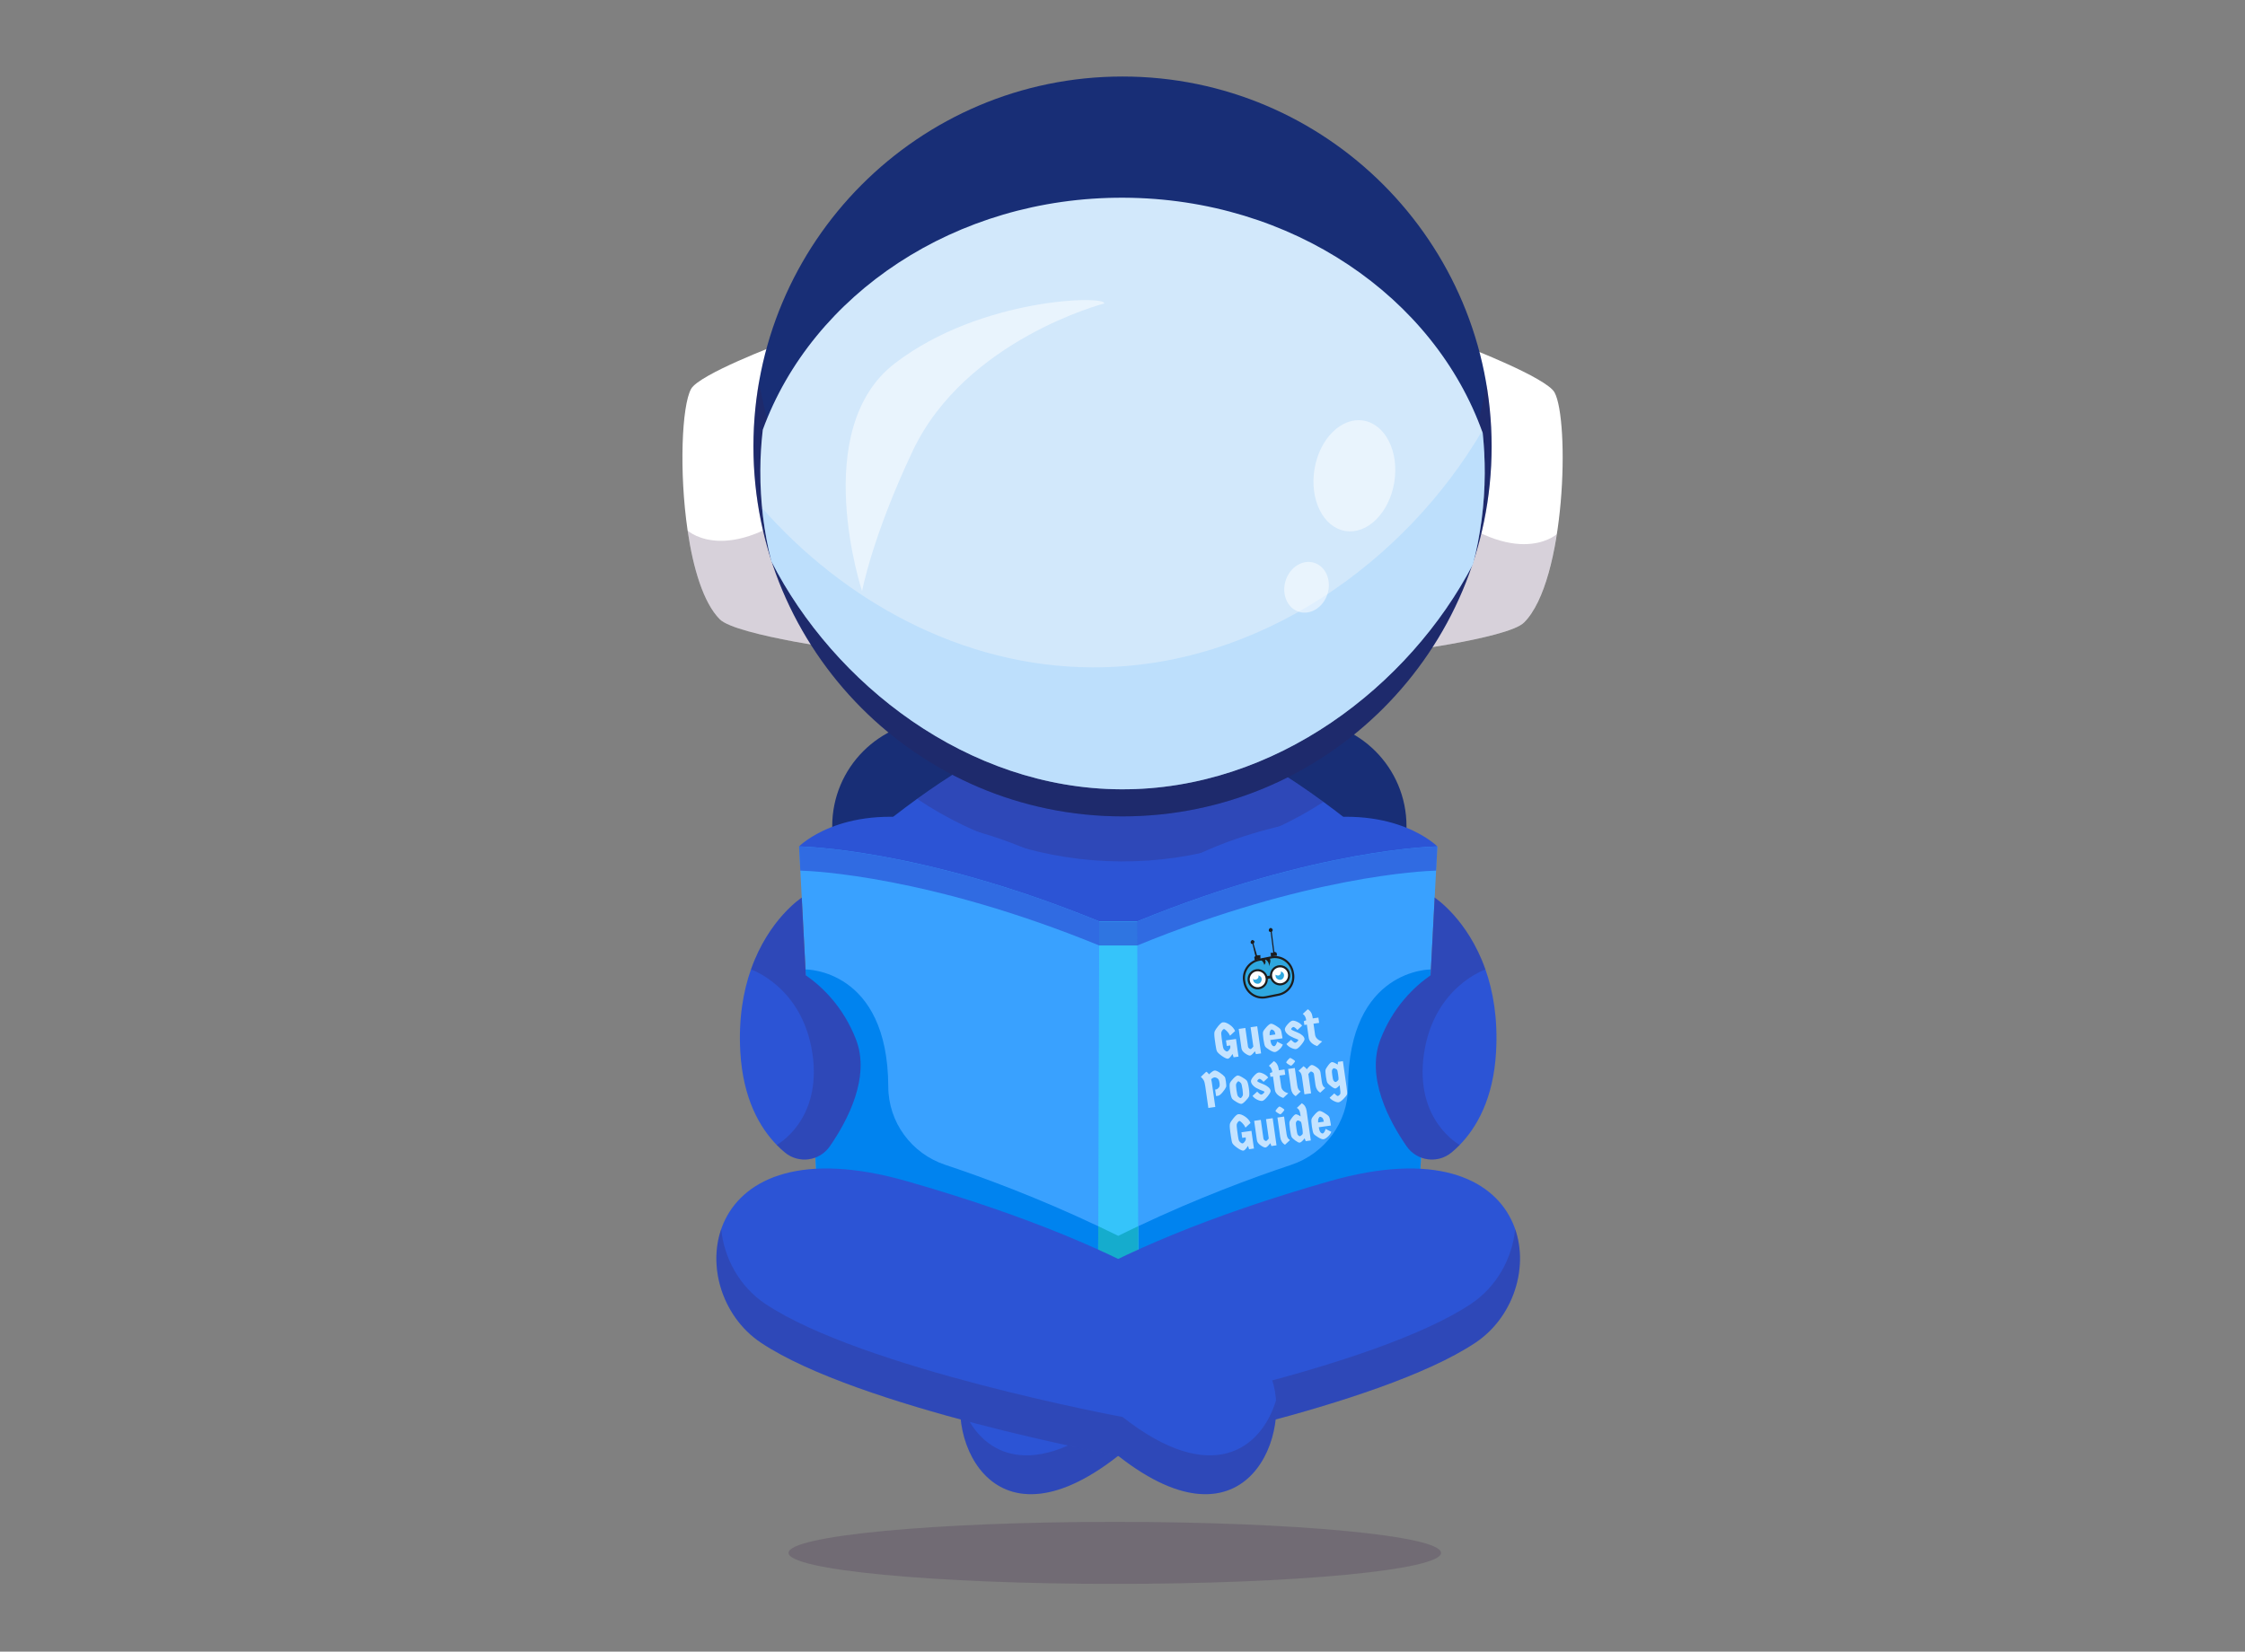
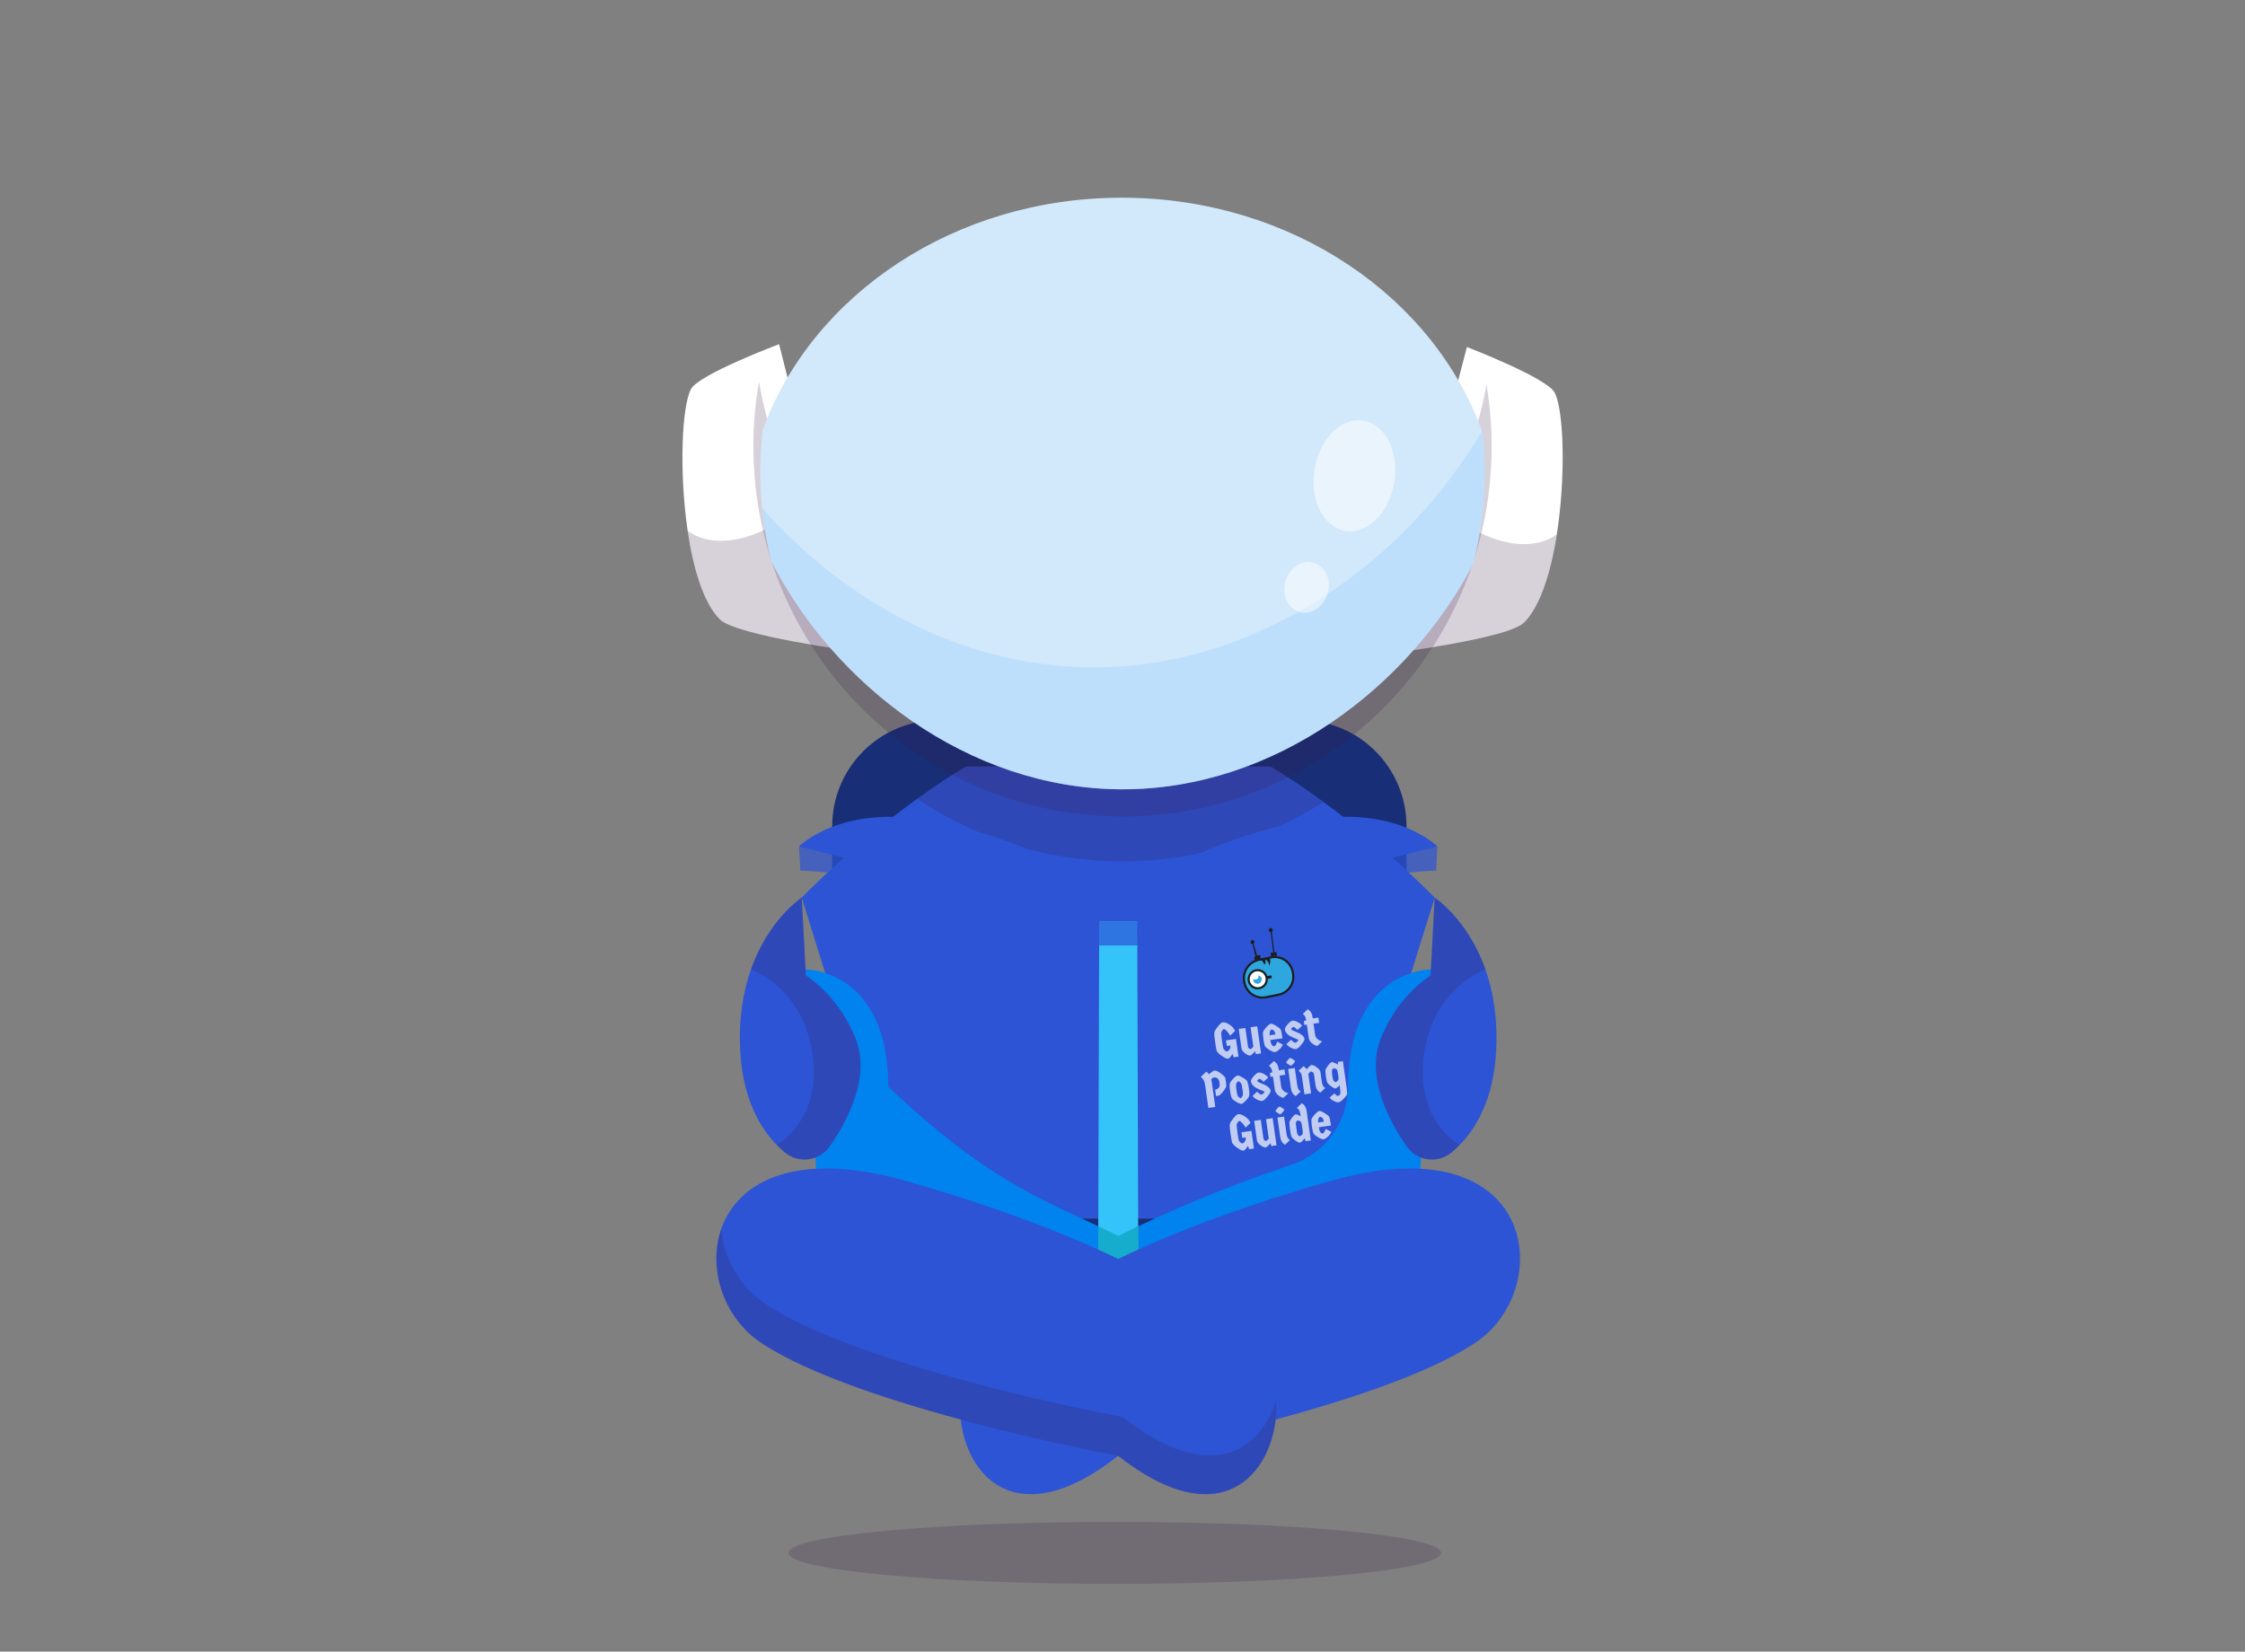
<svg xmlns="http://www.w3.org/2000/svg" width="530" height="390" viewBox="0 0 530 390" fill="none">
  <rect x="0" y="0" width="530" height="390" fill="#808080" stroke="none" />
  <g clip-path="url(#clip0_1116_477)">
    <g opacity="0.2">
      <path d="M263.18 374C305.719 374 340.203 370.721 340.203 366.675C340.203 362.629 305.719 359.35 263.18 359.35C220.641 359.35 186.156 362.629 186.156 366.675C186.156 370.721 220.641 374 263.18 374Z" fill="#371A45" />
    </g>
    <path d="M307.071 309.726H221.444C207.654 309.726 196.469 298.513 196.469 284.689V195.095C196.469 181.271 207.654 170.059 221.444 170.059H307.071C320.861 170.059 332.046 181.271 332.046 195.095V284.689C332.046 298.513 320.861 309.726 307.071 309.726Z" fill="#182E76" />
    <path d="M338.696 211.944L315.112 287.75H212.866L189.27 211.944C189.27 211.944 200.761 199.999 216.508 188.633C220.15 185.998 224.016 183.41 228.023 180.988H299.943C304.304 183.611 308.523 186.471 312.436 189.342C327.676 200.495 338.696 211.944 338.696 211.944Z" fill="#2C54D5" />
    <g opacity="0.2">
      <path d="M312.448 189.342C298.705 198.298 282.275 203.473 264.655 203.402C246.834 203.319 230.274 197.884 216.52 188.633C220.161 185.998 224.027 183.41 228.035 180.988H299.955C304.316 183.623 308.523 186.471 312.448 189.342Z" fill="#371A45" />
    </g>
    <path d="M346.308 81.941C346.308 81.941 365.072 89.16 366.993 92.658C370.552 99.144 369.727 137.142 359.779 147.008C355.89 150.871 327.367 154.38 327.367 154.38L346.308 81.941Z" fill="white" />
    <g opacity="0.2">
      <path d="M327.367 154.381C327.367 154.381 355.878 150.872 359.768 147.008C363.645 143.157 366.144 135.016 367.523 126.131C367.205 126.415 357.104 135.075 337.103 117.293C337.091 117.281 337.079 117.27 337.067 117.258L327.367 154.381Z" fill="#371A45" />
    </g>
    <path d="M264.665 121.273V121.592L264.465 121.427L264.665 121.273Z" fill="#D8D8D8" />
    <path d="M264.466 121.427L264.254 121.593V121.262L264.466 121.427Z" fill="#D8D8D8" />
    <path d="M202.256 153.86C202.256 153.86 173.769 150.115 169.915 146.216C166.06 142.328 163.632 134.164 162.336 125.279C160.297 111.408 160.957 95.753 163.161 91.819C165.106 88.345 183.928 81.268 183.928 81.268L192.862 116.666L202.256 153.86Z" fill="white" />
    <g opacity="0.2">
      <path d="M202.256 153.86C202.256 153.86 173.769 150.115 169.915 146.216C166.06 142.329 163.632 134.164 162.336 125.279C162.654 125.563 172.684 134.318 192.827 116.701C192.839 116.69 192.851 116.678 192.862 116.666L202.256 153.86Z" fill="#371A45" />
    </g>
-     <path d="M265.007 192.768C313.131 192.768 352.143 153.66 352.143 105.418C352.143 57.176 313.131 18.068 265.007 18.068C216.883 18.068 177.871 57.176 177.871 105.418C177.871 153.66 216.883 192.768 265.007 192.768Z" fill="#182E76" />
    <g opacity="0.2">
      <path d="M352.144 105.784C351.944 154.026 312.766 192.968 264.643 192.767C216.519 192.567 177.66 153.293 177.86 105.052C177.884 99.959 178.332 94.961 179.192 90.117C186.087 131.269 221.717 162.698 264.76 162.887C307.804 163.076 343.681 131.931 350.93 90.838C351.755 95.694 352.168 100.692 352.144 105.784Z" fill="#371A45" />
    </g>
    <path d="M350.516 111.786C350.481 119.206 349.514 126.413 347.723 133.266C347.723 133.266 347.711 133.266 347.711 133.278C332.754 161.942 301.143 186.529 264.688 186.375C228.233 186.222 196.835 161.375 182.125 132.581C182.125 132.569 182.114 132.569 182.114 132.569C180.369 125.693 179.462 118.485 179.497 111.066C179.509 107.816 179.709 104.614 180.075 101.472C191.743 69.523 225.523 46.507 265.278 46.685C305.045 46.85 338.636 70.161 350.033 102.216C350.363 105.359 350.528 108.549 350.516 111.786Z" fill="#D2E8FB" />
    <g opacity="0.35">
      <path d="M350.517 111.787C350.481 119.207 349.515 126.414 347.723 133.267C347.723 133.267 347.712 133.267 347.712 133.278C332.755 161.942 301.144 186.529 264.689 186.376C228.234 186.222 196.835 161.375 182.126 132.581C182.126 132.57 182.114 132.57 182.114 132.57C181.077 128.47 180.334 124.263 179.91 119.951C198.992 141.62 226.808 157.452 257.841 157.582C297.384 157.748 331.918 132.404 349.868 101.791C349.927 101.933 349.975 102.063 350.022 102.205C350.363 105.359 350.529 108.549 350.517 111.787Z" fill="#95CEFF" />
    </g>
    <g opacity="0.51">
      <path d="M329.161 113.901C330.343 106.703 327.085 100.171 321.882 99.312C316.68 98.453 311.504 103.592 310.321 110.791C309.138 117.989 312.397 124.52 317.6 125.379C322.802 126.238 327.978 121.099 329.161 113.901Z" fill="white" />
    </g>
    <g opacity="0.51">
      <path d="M313.403 140.219C314.396 137.023 312.983 133.74 310.249 132.887C307.514 132.033 304.493 133.933 303.5 137.129C302.508 140.325 303.92 143.608 306.655 144.461C309.389 145.314 312.411 143.415 313.403 140.219Z" fill="white" />
    </g>
    <g opacity="0.51">
-       <path d="M203.518 139.588C203.518 139.588 190.883 101.413 211.274 85.781C231.664 70.15 261.342 69.736 260.67 71.662C260.67 71.662 227.94 80.169 215.505 106.411C205.911 126.662 203.518 139.588 203.518 139.588Z" fill="white" />
-     </g>
+       </g>
    <path d="M188.633 199.868C188.633 199.868 198.404 189.932 219.301 193.724C240.198 197.517 258.867 206.532 263.983 217.556H259.492L188.633 199.868Z" fill="#2C54D5" />
    <path d="M339.334 199.868C339.334 199.868 329.563 189.932 308.666 193.724C287.769 197.517 269.088 206.544 263.984 217.556H268.475L339.334 199.868Z" fill="#2C54D5" />
-     <path d="M339.332 199.869L334.571 290.551C334.571 290.551 309.36 294.556 268.756 308.522H259.221C218.617 294.568 193.406 290.551 193.406 290.551L190.165 228.911L188.645 199.869C188.645 199.869 216.932 200.153 259.504 217.556H268.473C311.045 200.153 339.332 199.869 339.332 199.869Z" fill="#39A1FF" />
    <path d="M337.798 228.91L334.569 290.562C334.569 290.562 309.358 294.567 268.754 308.533L268.695 289.546C282.804 282.87 295.603 278.12 304.832 275.048C312.776 272.402 318.233 265.006 318.257 256.617C318.351 228.698 337.798 228.91 337.798 228.91Z" fill="#0083EF" />
-     <path d="M259.279 289.546L259.22 308.533C218.616 294.579 193.405 290.562 193.405 290.562L190.164 228.91C190.164 228.91 209.611 228.698 209.706 256.605C209.729 264.994 215.186 272.39 223.13 275.037C232.371 278.109 245.171 282.87 259.279 289.546Z" fill="#0083EF" />
+     <path d="M259.279 289.546L259.22 308.533C218.616 294.579 193.405 290.562 193.405 290.562L190.164 228.91C190.164 228.91 209.611 228.698 209.706 256.605C232.371 278.109 245.171 282.87 259.279 289.546Z" fill="#0083EF" />
    <path d="M268.758 308.522H259.223L259.282 289.547L259.506 217.557H268.475L268.699 289.547L268.758 308.522Z" fill="#35C4FA" />
    <path d="M268.758 308.522H259.223L259.282 289.535C260.837 290.268 262.405 291.036 263.996 291.815C265.587 291.036 267.143 290.268 268.711 289.535L268.758 308.522Z" fill="#15ACCD" />
    <g opacity="0.7">
      <path d="M259.504 223.251H268.473C308.523 206.875 335.926 205.658 339.038 205.576L339.332 199.881C339.332 199.881 311.045 200.164 268.473 217.568H259.504C216.932 200.164 188.645 199.881 188.645 199.881L188.939 205.576C192.051 205.658 219.454 206.875 259.504 223.251Z" fill="#2C54D5" />
    </g>
    <path d="M263.983 343.754C263.983 343.754 325.448 332.353 348.361 317.017C367.337 304.315 363.2 264.817 313.91 278.901C256.428 295.324 232.761 314.382 228.211 324.389C222.259 337.445 233.173 367.976 263.983 343.754Z" fill="#2C54D5" />
    <g opacity="0.2">
-       <path d="M262.946 334.585C262.946 334.585 324.412 323.183 347.324 307.847C353.347 303.818 357.036 297.083 357.696 290.23C360.937 299.6 357.107 311.155 348.361 317.015C325.449 332.363 263.983 343.753 263.983 343.753C237.453 364.607 225.678 344.864 226.715 330.65C230.18 342.158 241.931 351.102 262.946 334.585Z" fill="#371A45" />
-     </g>
+       </g>
    <path d="M263.981 343.754C263.981 343.754 202.516 332.353 179.603 317.017C160.627 304.315 164.764 264.817 214.054 278.901C271.536 295.324 295.203 314.382 299.753 324.389C305.705 337.445 294.791 367.976 263.981 343.754Z" fill="#2C54D5" />
    <g opacity="0.2">
      <path d="M265.017 334.585C265.017 334.585 203.551 323.183 180.639 307.847C174.616 303.818 170.927 297.083 170.267 290.23C167.025 299.6 170.856 311.155 179.601 317.015C202.514 332.363 263.979 343.753 263.979 343.753C290.51 364.607 302.285 344.864 301.248 330.65C297.782 342.158 286.032 351.102 265.017 334.585Z" fill="#371A45" />
    </g>
    <path d="M195.905 270.665C193.477 274.186 188.551 274.847 185.274 272.106C184.649 271.586 184.013 271.007 183.365 270.346C179.404 266.281 175.409 259.476 174.772 248.381C174.325 240.489 175.48 234.038 177.295 228.886C181.491 216.977 189.27 211.955 189.27 211.955L190.236 230.304C194.019 232.927 199.064 237.677 202.081 245.475C205.511 254.372 200.089 264.615 195.905 270.665Z" fill="#2C54D5" />
    <g opacity="0.2">
      <path d="M195.903 270.665C193.475 274.186 188.549 274.847 185.272 272.106C184.648 271.586 184.011 271.007 183.363 270.346C183.363 270.346 194.112 264.592 191.802 248.807C189.48 233.01 177.305 228.922 177.305 228.922C177.305 228.922 177.305 228.91 177.316 228.886C181.512 216.977 189.291 211.955 189.291 211.955L190.258 230.304C194.041 232.927 199.086 237.677 202.103 245.475C205.509 254.372 200.088 264.615 195.903 270.665Z" fill="#371A45" />
    </g>
    <path d="M332.072 270.665C334.5 274.186 339.427 274.847 342.703 272.106C343.328 271.586 343.965 271.007 344.613 270.346C348.573 266.281 352.569 259.476 353.193 248.381C353.641 240.489 352.486 234.038 350.671 228.886C346.463 216.977 338.696 211.955 338.696 211.955L337.73 230.304C333.946 232.927 328.89 237.677 325.884 245.475C322.466 254.372 327.888 264.615 332.072 270.665Z" fill="#2C54D5" />
    <g opacity="0.2">
      <path d="M332.072 270.665C334.5 274.186 339.427 274.847 342.703 272.106C343.328 271.586 343.965 271.007 344.613 270.346C344.613 270.346 333.864 264.592 336.174 248.807C338.496 233.01 350.671 228.922 350.671 228.922C350.671 228.922 350.671 228.91 350.671 228.886C346.463 216.977 338.696 211.955 338.696 211.955L337.73 230.304C333.946 232.927 328.89 237.677 325.884 245.475C322.466 254.372 327.888 264.615 332.072 270.665Z" fill="#371A45" />
    </g>
    <path d="M297.4 226.609L300.033 226.079C302.534 225.562 304.847 227.213 305.23 229.727C305.747 232.228 304.096 234.54 301.582 234.924L298.948 235.454C296.448 235.97 294.135 234.319 293.752 231.805C293.248 229.438 294.886 226.992 297.4 226.609Z" fill="#2EA7DF" stroke="#1C1D1E" stroke-width="0.5" />
    <path d="M298.464 227.845C298.398 227.18 297.667 226.581 297.388 226.475L299.104 226.17C299.37 226.144 299.636 226.118 299.795 226.37C299.955 226.623 300.007 227.155 299.568 228.139C299.715 226.916 298.598 226.489 298.598 226.489C298.598 226.489 299.076 227.248 298.464 227.845Z" fill="#1C1D1E" />
    <path d="M297.128 233.352C298.303 233.235 299.162 232.188 299.045 231.013C298.929 229.837 297.881 228.979 296.706 229.096C295.531 229.212 294.673 230.259 294.789 231.435C294.906 232.61 295.953 233.468 297.128 233.352Z" fill="white" stroke="#1C1D1E" stroke-width="0.5" />
-     <path d="M302.409 232.426C303.585 232.309 304.443 231.262 304.326 230.087C304.21 228.912 303.163 228.053 301.987 228.17C300.812 228.286 299.954 229.334 300.07 230.509C300.187 231.684 301.234 232.542 302.409 232.426Z" fill="white" stroke="#1C1D1E" stroke-width="0.5" />
    <path fill-rule="evenodd" clip-rule="evenodd" d="M296.519 231.262C296.918 231.222 297.144 230.797 297.118 230.531C297.105 230.398 297.092 230.265 296.959 230.278C297.371 230.371 297.796 230.598 297.849 231.13C297.902 231.662 297.555 232.233 297.024 232.286C296.492 232.339 295.92 231.992 295.867 231.46C295.854 231.327 295.841 231.194 295.828 231.061C295.987 231.314 296.266 231.421 296.519 231.262Z" fill="#2EA7DF" />
    <path fill-rule="evenodd" clip-rule="evenodd" d="M301.8 230.336C302.199 230.296 302.426 229.871 302.399 229.605C302.386 229.472 302.373 229.339 302.24 229.352C302.652 229.445 303.078 229.672 303.13 230.204C303.183 230.736 302.837 231.307 302.305 231.36C301.773 231.413 301.201 231.067 301.148 230.535C301.135 230.402 301.122 230.269 301.109 230.136C301.255 230.256 301.534 230.362 301.8 230.336Z" fill="#2EA7DF" />
    <path d="M300.138 230.298L298.824 230.541L298.946 231.198L300.26 230.955L300.138 230.298Z" fill="#1C1D1E" />
    <path fill-rule="evenodd" clip-rule="evenodd" d="M295.953 222.857C296.072 222.711 296.179 222.432 296.166 222.299C296.153 222.166 295.873 222.059 295.727 221.939C295.461 221.966 295.222 222.258 295.248 222.524C295.274 222.79 295.421 222.91 295.687 222.884L296.376 225.77C296.376 225.77 295.99 225.943 296.149 226.195L296.202 226.727L297.639 226.316C297.492 226.197 297.559 225.518 297.559 225.518L296.761 225.597L295.953 222.857Z" fill="#1C1D1E" />
    <path fill-rule="evenodd" clip-rule="evenodd" d="M300.238 220.014C300.491 219.855 300.464 219.589 300.451 219.456C300.438 219.323 300.159 219.216 300.013 219.096C299.747 219.123 299.507 219.415 299.533 219.681C299.56 219.947 299.706 220.067 299.972 220.04L300.593 224.948L299.928 225.014C299.928 225.014 300.114 225.533 300.007 225.812L301.47 225.667L301.417 225.135C301.391 224.869 300.979 224.776 300.979 224.776L300.846 224.789L300.238 220.014Z" fill="#1C1D1E" />
    <g style="mix-blend-mode:soft-light" opacity="0.7">
      <path d="M288.427 245.245L288.605 246.504C288.698 247.153 288.786 247.549 288.871 247.69C288.955 247.824 289.084 247.963 289.258 248.108C289.439 248.244 289.588 248.304 289.707 248.287C289.826 248.27 289.965 248.165 290.123 247.973C290.282 247.781 290.387 247.612 290.439 247.468C290.468 247.326 290.467 247.124 290.438 246.862L289.618 246.978L289.431 245.659L291.795 245.323L292.388 249.494L291.235 249.657L290.978 248.87C290.521 249.581 290.162 249.955 289.901 249.992C289.64 250.029 289.187 249.831 288.544 249.397C287.907 248.954 287.499 248.58 287.318 248.275C287.201 248.081 287.084 247.568 286.966 246.737L286.787 245.477C286.646 244.487 286.636 243.843 286.755 243.543C286.874 243.243 287.157 242.819 287.604 242.271C288.059 241.721 288.414 241.428 288.667 241.392C289.103 241.331 289.638 241.513 290.272 241.94C290.906 242.367 291.342 242.871 291.578 243.451L290.389 244.554C290.201 244.144 289.943 243.777 289.614 243.452C289.285 243.127 289.065 242.972 288.954 242.988C288.756 243.016 288.558 243.242 288.36 243.666C288.278 243.831 288.301 244.357 288.427 245.245ZM292.434 242.954L294.002 242.731L294.63 247.151C294.649 247.286 294.733 247.419 294.881 247.552C295.028 247.676 295.157 247.731 295.268 247.715C295.379 247.699 295.585 247.504 295.888 247.13L295.238 242.556L296.806 242.333L297.716 248.737L296.504 248.909L296.262 248.228C295.748 248.875 295.372 249.215 295.134 249.249C294.897 249.283 294.509 249.115 293.972 248.747C293.442 248.37 293.146 247.968 293.085 247.54L292.434 242.954ZM302.71 244.742L302.771 245.17L299.896 245.579C299.963 246.054 300.076 246.422 300.234 246.682C300.288 246.771 300.373 246.86 300.491 246.949C300.607 247.029 300.721 247.061 300.832 247.046C300.942 247.03 301.068 246.915 301.207 246.701C301.346 246.488 301.444 246.239 301.501 245.957L302.848 246.65C302.69 247.076 302.411 247.468 302.009 247.824C301.615 248.179 301.283 248.375 301.014 248.414C300.744 248.452 300.323 248.298 299.748 247.951C299.182 247.603 298.827 247.322 298.683 247.108C298.538 246.887 298.401 246.316 298.27 245.397C298.139 244.471 298.112 243.885 298.19 243.639C298.267 243.386 298.529 243.013 298.977 242.521C299.432 242.029 299.778 241.765 300.016 241.731C300.254 241.698 300.656 241.855 301.222 242.202C301.797 242.549 302.156 242.833 302.301 243.055C302.444 243.269 302.581 243.832 302.71 244.742ZM300.848 243.492C300.777 243.389 300.67 243.295 300.529 243.21C300.396 243.124 300.273 243.089 300.163 243.104C300.06 243.119 299.956 243.243 299.852 243.476C299.746 243.701 299.708 244.026 299.736 244.45L301.09 244.257C301.007 243.841 300.926 243.586 300.848 243.492ZM307.971 245.316C308.006 245.562 307.759 246.013 307.23 246.67C306.7 247.319 306.285 247.665 305.984 247.707C305.691 247.749 305.302 247.655 304.817 247.425C304.339 247.194 303.966 246.895 303.695 246.53L304.799 245.512C305.274 246.01 305.603 246.246 305.785 246.221C305.919 246.201 306.076 246.111 306.255 245.948C306.434 245.785 306.515 245.644 306.498 245.525C306.494 245.494 306.389 245.44 306.184 245.364C305.978 245.28 305.726 245.179 305.426 245.06C305.133 244.931 304.838 244.788 304.54 244.628C304.242 244.46 303.977 244.243 303.745 243.977C303.513 243.711 303.376 243.428 303.333 243.127C303.29 242.826 303.506 242.407 303.979 241.871C304.452 241.335 304.832 241.047 305.117 241.007C305.41 240.965 305.795 241.06 306.272 241.291C306.757 241.521 307.135 241.819 307.405 242.185L306.301 243.202C305.827 242.704 305.498 242.468 305.316 242.494C305.221 242.507 305.11 242.579 304.983 242.71C304.863 242.833 304.809 242.937 304.822 243.024C304.834 243.111 304.996 243.226 305.307 243.367C305.626 243.508 305.969 243.653 306.338 243.803C306.714 243.943 307.067 244.152 307.397 244.428C307.734 244.695 307.925 244.991 307.971 245.316ZM310.093 241.718L310.466 244.343C310.519 244.716 310.694 245.038 310.991 245.311C311.289 245.584 311.672 245.78 312.142 245.899L310.965 247C310.458 246.845 310.015 246.597 309.635 246.255C309.254 245.906 309.032 245.513 308.97 245.077L308.525 241.941L307.931 242.025L307.804 241.134L308.378 240.907C308.307 240.521 308.216 240.223 308.105 240.012C307.993 239.794 307.812 239.594 307.559 239.411L308.736 238.311C309.371 238.681 309.747 239.282 309.865 240.114L309.916 240.47L311.246 240.281L311.424 241.529L310.093 241.718ZM286.871 257.279L287.109 257.245C287.259 257.224 287.424 257.128 287.601 256.957C287.786 256.777 287.894 256.596 287.924 256.414C287.955 256.232 287.949 255.995 287.908 255.701C287.866 255.408 287.804 255.171 287.722 254.989C287.638 254.798 287.483 254.647 287.257 254.533C287.039 254.419 286.835 254.375 286.644 254.402C286.462 254.428 286.227 254.567 285.94 254.817C286.001 255.075 286.05 255.339 286.089 255.608L286.909 261.382L285.269 261.615L284.547 256.53C284.452 255.865 284.339 255.405 284.205 255.149C284.079 254.884 283.843 254.59 283.498 254.267L284.78 253.055C285.007 253.168 285.222 253.376 285.427 253.678C286.01 253.119 286.44 252.819 286.717 252.78C286.994 252.741 287.41 252.908 287.964 253.282C288.518 253.655 288.904 253.98 289.121 254.257C289.223 254.355 289.322 254.733 289.415 255.39C289.508 256.048 289.524 256.47 289.462 256.656C289.33 256.982 289.05 257.402 288.622 257.915C288.194 258.428 287.842 258.705 287.564 258.744L287.089 258.812L286.871 257.279ZM292.576 259.147C292.72 259.248 292.827 259.293 292.898 259.283C292.97 259.273 293.056 259.2 293.158 259.064C293.268 258.928 293.344 258.808 293.386 258.705C293.464 258.516 293.446 258.018 293.331 257.21C293.216 256.402 293.094 255.914 292.966 255.746C292.897 255.659 292.79 255.565 292.647 255.465C292.511 255.363 292.408 255.317 292.336 255.327C292.265 255.337 292.174 255.41 292.065 255.547C291.963 255.683 291.891 255.802 291.849 255.905C291.771 256.094 291.789 256.592 291.904 257.4C292.018 258.208 292.14 258.696 292.269 258.863C292.338 258.951 292.44 259.045 292.576 259.147ZM294.079 259.915C293.651 260.372 293.322 260.617 293.093 260.649C292.863 260.682 292.475 260.539 291.929 260.221C291.39 259.901 291.052 259.654 290.914 259.48C290.706 259.211 290.533 258.589 290.395 257.615C290.256 256.64 290.25 255.999 290.376 255.69C290.46 255.484 290.716 255.153 291.144 254.696C291.58 254.238 291.913 253.993 292.142 253.961C292.372 253.928 292.756 254.071 293.294 254.391C293.84 254.709 294.182 254.955 294.32 255.13C294.527 255.391 294.7 256.009 294.838 256.983C294.977 257.958 294.983 258.603 294.859 258.92C294.775 259.126 294.515 259.457 294.079 259.915ZM299.97 257.563C300.005 257.809 299.758 258.26 299.229 258.917C298.699 259.566 298.284 259.912 297.983 259.955C297.689 259.996 297.3 259.902 296.815 259.672C296.338 259.441 295.964 259.142 295.694 258.777L296.798 257.759C297.273 258.258 297.601 258.494 297.783 258.468C297.918 258.449 298.075 258.358 298.254 258.195C298.433 258.032 298.514 257.891 298.497 257.773C298.492 257.741 298.388 257.687 298.183 257.611C297.977 257.527 297.724 257.426 297.425 257.307C297.132 257.179 296.836 257.035 296.539 256.875C296.24 256.707 295.975 256.491 295.744 256.224C295.512 255.958 295.375 255.675 295.332 255.374C295.289 255.073 295.504 254.655 295.978 254.119C296.451 253.583 296.83 253.294 297.115 253.254C297.408 253.212 297.794 253.307 298.271 253.538C298.756 253.768 299.134 254.066 299.404 254.432L298.3 255.449C297.825 254.951 297.497 254.715 297.315 254.741C297.219 254.754 297.109 254.827 296.982 254.958C296.862 255.08 296.808 255.184 296.82 255.272C296.833 255.359 296.994 255.473 297.305 255.615C297.624 255.755 297.968 255.9 298.337 256.05C298.712 256.191 299.065 256.399 299.395 256.675C299.732 256.943 299.924 257.239 299.97 257.563ZM302.092 253.965L302.465 256.591C302.518 256.963 302.693 257.286 302.99 257.558C303.287 257.831 303.671 258.027 304.14 258.147L302.963 259.247C302.457 259.093 302.013 258.845 301.633 258.503C301.252 258.153 301.031 257.76 300.969 257.324L300.523 254.188L299.929 254.272L299.803 253.381L300.377 253.154C300.306 252.768 300.215 252.47 300.104 252.26C299.992 252.041 299.81 251.841 299.558 251.659L300.735 250.558C301.369 250.928 301.746 251.53 301.864 252.361L301.914 252.718L303.245 252.529L303.422 253.776L302.092 253.965ZM304.11 252.406L305.678 252.183L306.262 256.294C306.32 256.698 306.412 257.004 306.538 257.212C306.665 257.42 306.843 257.593 307.072 257.73L305.895 258.83C305.261 258.46 304.885 257.859 304.767 257.027L304.11 252.406ZM304.565 249.808C304.652 249.795 304.865 249.899 305.203 250.117C305.54 250.328 305.715 250.481 305.729 250.576C305.741 250.663 305.611 250.859 305.34 251.164C305.076 251.469 304.9 251.627 304.813 251.639C304.734 251.65 304.526 251.551 304.189 251.34C303.851 251.121 303.675 250.969 303.663 250.881C303.65 250.786 303.775 250.587 304.039 250.283C304.31 249.977 304.486 249.819 304.565 249.808ZM309.519 258.17L307.95 258.393L307.368 254.294C307.311 253.89 307.219 253.584 307.092 253.376C306.966 253.168 306.788 252.995 306.558 252.858L307.735 251.757C308.062 251.953 308.318 252.196 308.505 252.484C309.012 251.847 309.385 251.511 309.622 251.477C309.868 251.442 310.264 251.612 310.81 251.987C311.363 252.353 311.67 252.75 311.73 253.177L312.056 255.47C312.114 255.874 312.206 256.18 312.332 256.389C312.459 256.597 312.637 256.77 312.866 256.907L311.689 258.007C311.055 257.637 310.679 257.036 310.56 256.204L310.186 253.567C310.167 253.432 310.076 253.303 309.913 253.181C309.749 253.051 309.604 252.995 309.477 253.013C309.358 253.03 309.156 253.228 308.871 253.608L309.519 258.17ZM315.647 252.597C315.578 252.51 315.453 252.426 315.272 252.347C315.091 252.268 314.957 252.234 314.87 252.247C314.783 252.259 314.695 252.324 314.607 252.442C314.526 252.558 314.476 252.662 314.457 252.754C314.412 252.889 314.436 253.29 314.531 253.955C314.625 254.621 314.713 255.008 314.793 255.118C314.836 255.193 314.913 255.279 315.024 255.376C315.141 255.464 315.243 255.502 315.331 255.49C315.418 255.478 315.537 255.408 315.689 255.282C315.847 255.146 315.948 255.031 315.991 254.936C316.033 254.833 316.006 254.441 315.909 253.759C315.811 253.07 315.724 252.683 315.647 252.597ZM317.031 250.57L317.886 256.582C318.03 257.595 318.068 258.204 318 258.408C317.941 258.618 317.668 258.972 317.181 259.469C316.694 259.967 316.312 260.235 316.035 260.275C315.765 260.313 315.405 260.223 314.954 260.004C314.504 259.793 314.15 259.524 313.894 259.197L314.998 258.18L315.138 258.317C315.484 258.648 315.713 258.805 315.824 258.789C315.942 258.773 316.066 258.703 316.194 258.579C316.33 258.455 316.413 258.33 316.443 258.204C316.483 258.086 316.442 257.599 316.321 256.743L316.291 256.275C315.807 256.739 315.466 256.986 315.268 257.014C315.078 257.041 314.743 256.874 314.264 256.514C313.785 256.154 313.487 255.877 313.37 255.684C313.254 255.49 313.138 254.985 313.022 254.17C312.906 253.354 312.877 252.837 312.935 252.618C312.992 252.392 313.2 252.039 313.56 251.56C313.92 251.081 314.211 250.825 314.433 250.794C314.655 250.762 315.115 250.955 315.812 251.373L315.867 250.735L317.031 250.57ZM292.072 266.948L292.251 268.207C292.343 268.856 292.432 269.252 292.517 269.393C292.6 269.527 292.729 269.666 292.903 269.811C293.084 269.947 293.234 270.006 293.353 269.99C293.472 269.973 293.61 269.868 293.769 269.676C293.927 269.484 294.033 269.315 294.085 269.17C294.113 269.029 294.113 268.827 294.084 268.565L293.264 268.681L293.077 267.362L295.441 267.026L296.033 271.197L294.881 271.36L294.624 270.573C294.167 271.284 293.808 271.658 293.547 271.695C293.285 271.732 292.833 271.534 292.19 271.1C291.553 270.657 291.144 270.283 290.963 269.978C290.847 269.784 290.73 269.271 290.612 268.44L290.433 267.18C290.292 266.19 290.281 265.545 290.4 265.246C290.519 264.946 290.802 264.522 291.25 263.974C291.705 263.424 292.059 263.131 292.313 263.095C292.748 263.033 293.283 263.216 293.918 263.643C294.552 264.07 294.987 264.574 295.223 265.154L294.035 266.257C293.847 265.847 293.589 265.48 293.26 265.155C292.931 264.83 292.711 264.675 292.6 264.691C292.402 264.719 292.204 264.945 292.006 265.369C291.924 265.534 291.946 266.06 292.072 266.948ZM296.08 264.657L297.648 264.434L298.276 268.854C298.295 268.989 298.378 269.122 298.527 269.255C298.674 269.379 298.802 269.434 298.913 269.418C299.024 269.402 299.231 269.207 299.533 268.833L298.883 264.259L300.452 264.036L301.361 270.44L300.15 270.612L299.907 269.931C299.393 270.578 299.017 270.918 298.78 270.952C298.542 270.986 298.155 270.818 297.618 270.45C297.087 270.073 296.792 269.671 296.731 269.243L296.08 264.657ZM301.579 263.876L303.147 263.653L303.731 267.764C303.789 268.168 303.881 268.474 304.007 268.682C304.134 268.89 304.312 269.063 304.541 269.2L303.364 270.3C302.73 269.93 302.354 269.329 302.236 268.497L301.579 263.876ZM302.034 261.278C302.121 261.266 302.334 261.369 302.672 261.587C303.009 261.798 303.184 261.951 303.198 262.046C303.21 262.133 303.08 262.329 302.809 262.634C302.545 262.939 302.369 263.097 302.282 263.109C302.203 263.12 301.995 263.021 301.658 262.81C301.32 262.591 301.145 262.439 301.132 262.351C301.119 262.256 301.244 262.057 301.508 261.753C301.779 261.447 301.955 261.289 302.034 261.278ZM304.427 264.926C304.462 264.719 304.664 264.375 305.032 263.894C305.407 263.405 305.697 263.145 305.903 263.116C306.109 263.087 306.492 263.25 307.052 263.607L306.969 263.025C306.912 262.621 306.82 262.319 306.695 262.119C306.569 261.918 306.391 261.746 306.161 261.601L307.338 260.5C307.972 260.871 308.348 261.468 308.465 262.291L309.459 269.289L308.247 269.461L308.005 268.781C307.507 269.425 307.115 269.768 306.83 269.808C306.64 269.835 306.297 269.67 305.802 269.312C305.313 268.945 305.023 268.667 304.932 268.478C304.817 268.292 304.689 267.708 304.55 266.726C304.409 265.736 304.368 265.136 304.427 264.926ZM307.156 264.938C307.086 264.843 306.956 264.756 306.768 264.678C306.585 264.591 306.451 264.553 306.364 264.566C306.277 264.578 306.189 264.643 306.101 264.761C306.02 264.877 305.964 264.994 305.932 265.112C305.901 265.229 305.943 265.696 306.058 266.512C306.173 267.32 306.262 267.776 306.326 267.88C306.388 267.976 306.474 268.073 306.585 268.17C306.703 268.259 306.801 268.297 306.88 268.286C306.967 268.274 307.087 268.204 307.238 268.077C307.397 267.942 307.498 267.83 307.542 267.743C307.574 267.626 307.56 267.3 307.501 266.768L307.438 266.328C307.319 265.488 307.225 265.025 307.156 264.938ZM314.153 265.338L314.213 265.765L311.338 266.174C311.406 266.649 311.519 267.017 311.677 267.277C311.73 267.367 311.815 267.455 311.933 267.544C312.049 267.624 312.163 267.657 312.274 267.641C312.385 267.625 312.51 267.51 312.649 267.297C312.789 267.083 312.887 266.835 312.943 266.552L314.29 267.245C314.133 267.672 313.853 268.063 313.451 268.419C313.057 268.774 312.725 268.971 312.456 269.009C312.187 269.047 311.765 268.893 311.19 268.546C310.624 268.198 310.269 267.918 310.125 267.704C309.981 267.482 309.843 266.911 309.713 265.993C309.581 265.066 309.554 264.48 309.633 264.234C309.71 263.981 309.972 263.609 310.419 263.117C310.874 262.624 311.221 262.36 311.458 262.327C311.696 262.293 312.098 262.45 312.665 262.798C313.239 263.144 313.599 263.429 313.743 263.65C313.887 263.864 314.023 264.427 314.153 265.338ZM312.29 264.087C312.219 263.984 312.113 263.89 311.971 263.805C311.838 263.719 311.716 263.684 311.605 263.7C311.502 263.714 311.398 263.838 311.294 264.071C311.189 264.296 311.15 264.621 311.178 265.045L312.532 264.853C312.449 264.436 312.368 264.181 312.29 264.087Z" fill="white" />
    </g>
  </g>
  <defs>
    <clipPath id="clip0_1116_477">
      <rect width="212" height="358" fill="white" transform="translate(159 16)" />
    </clipPath>
  </defs>
</svg>